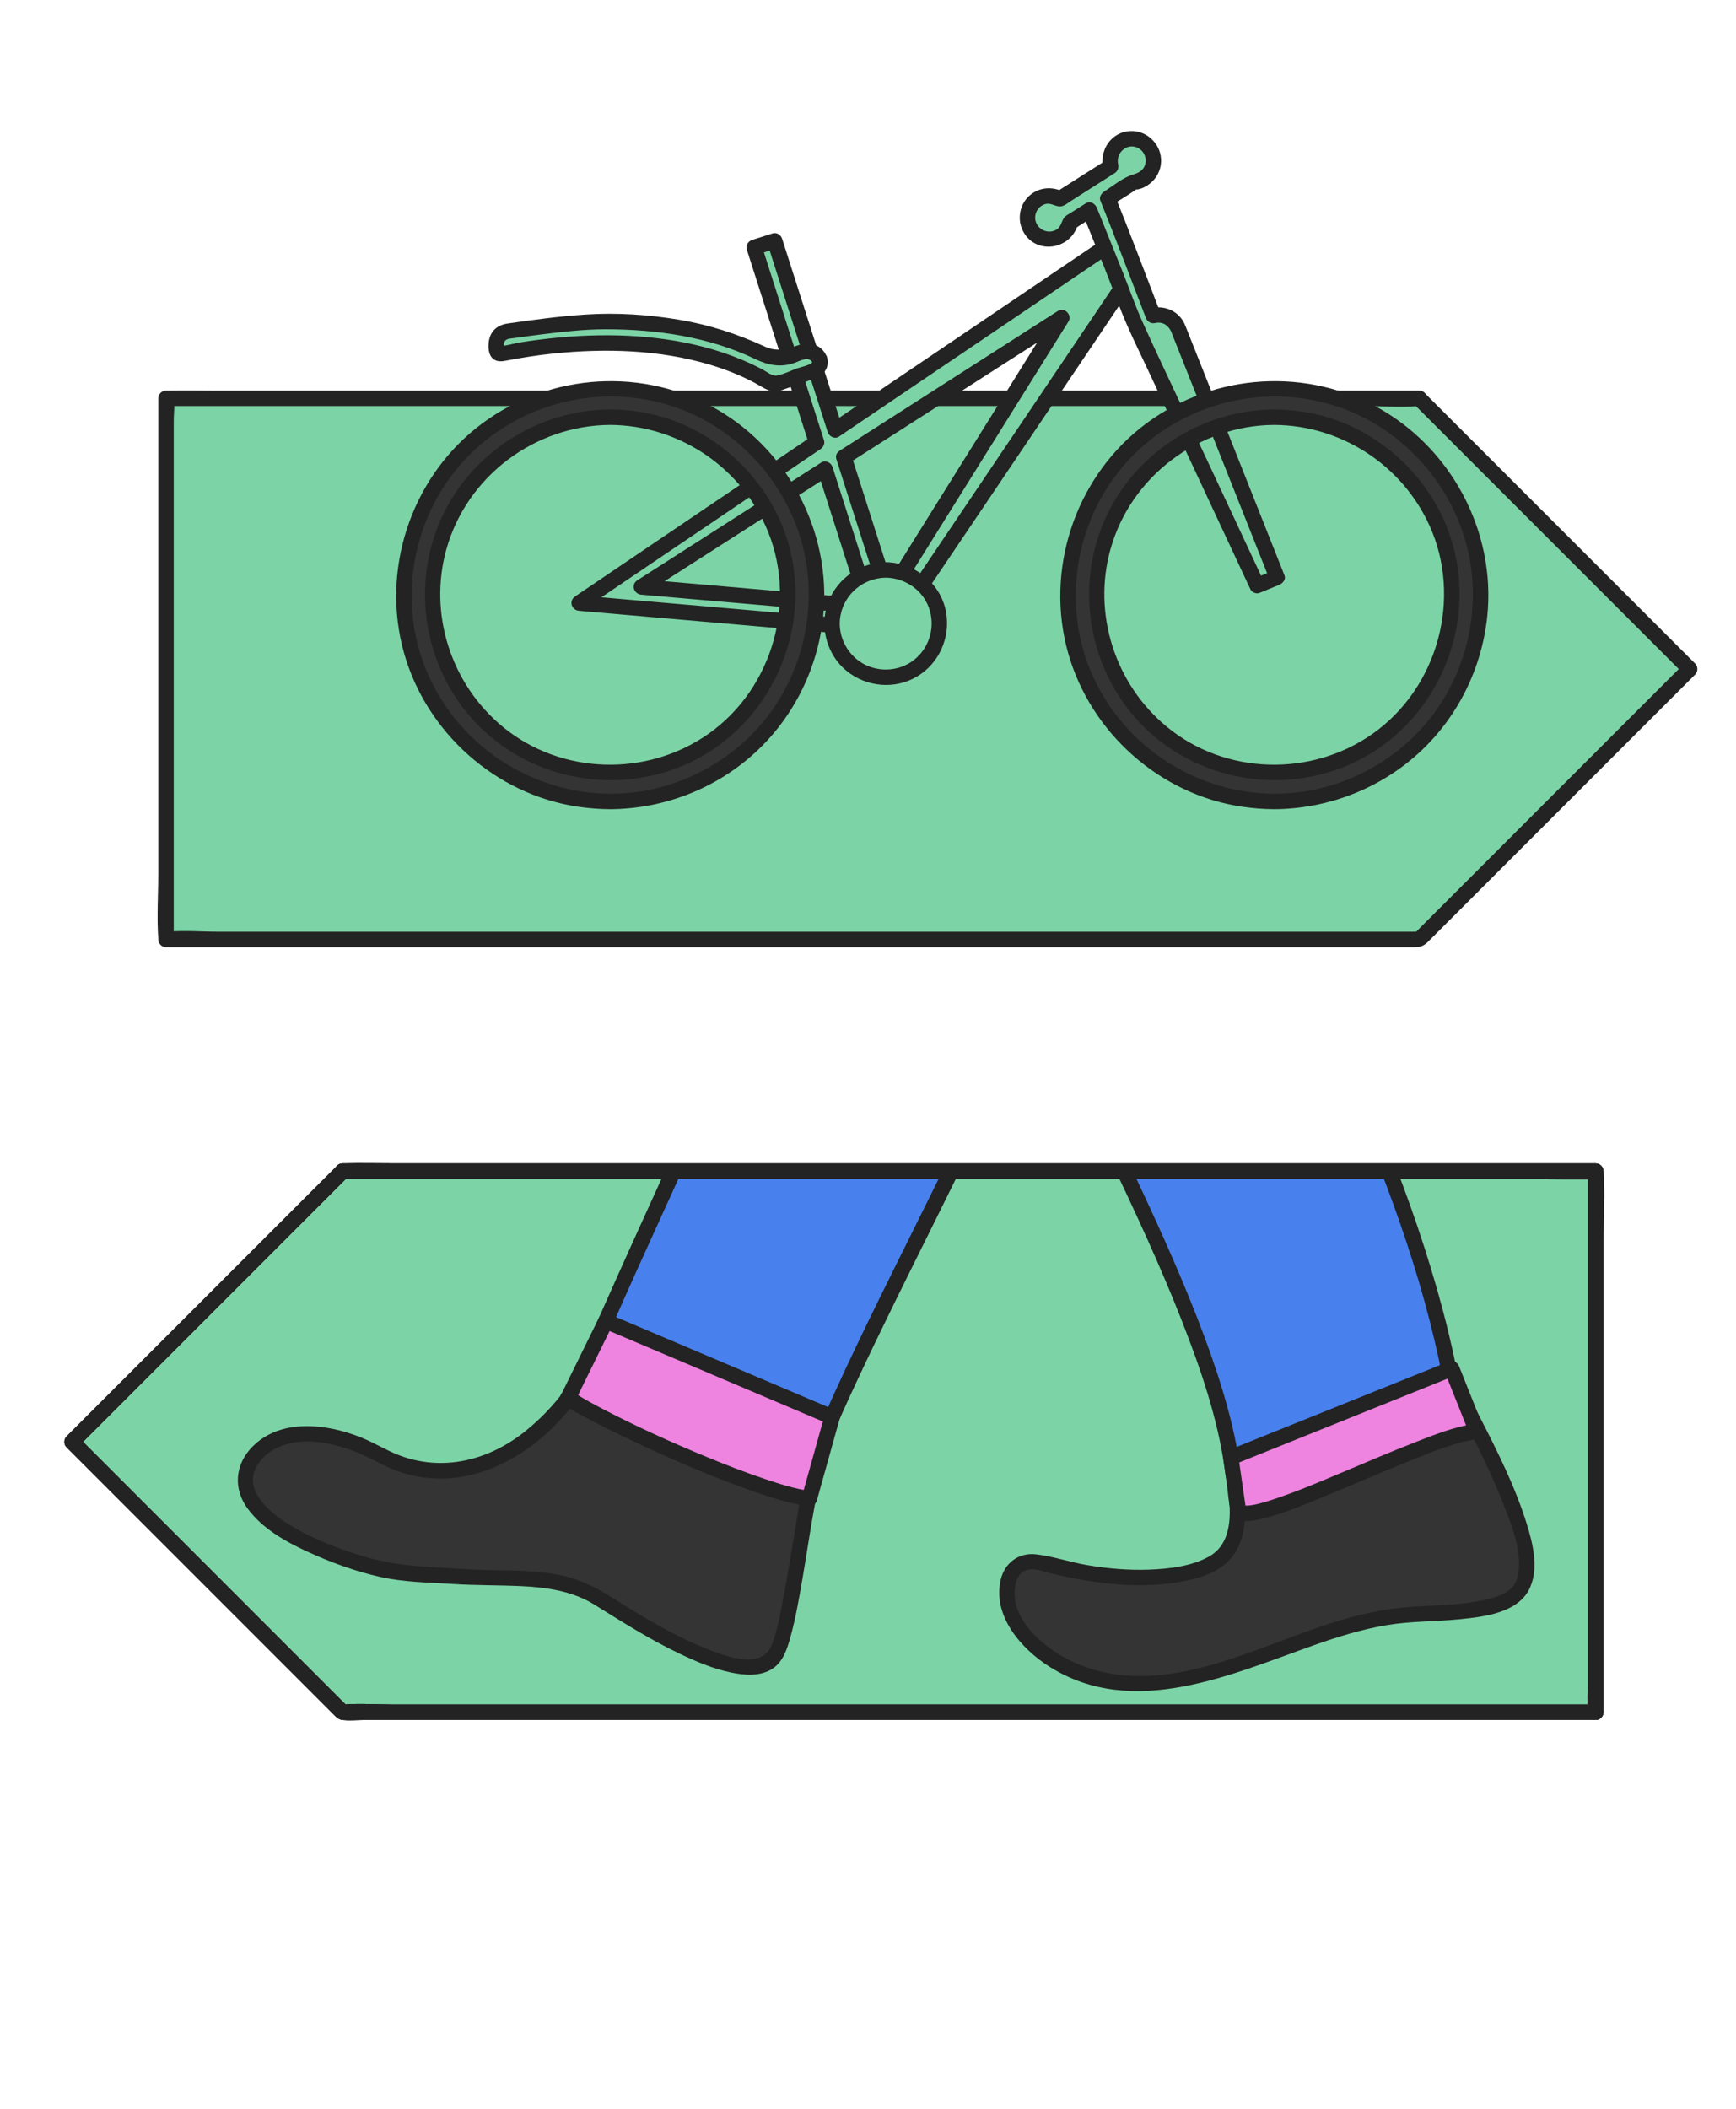
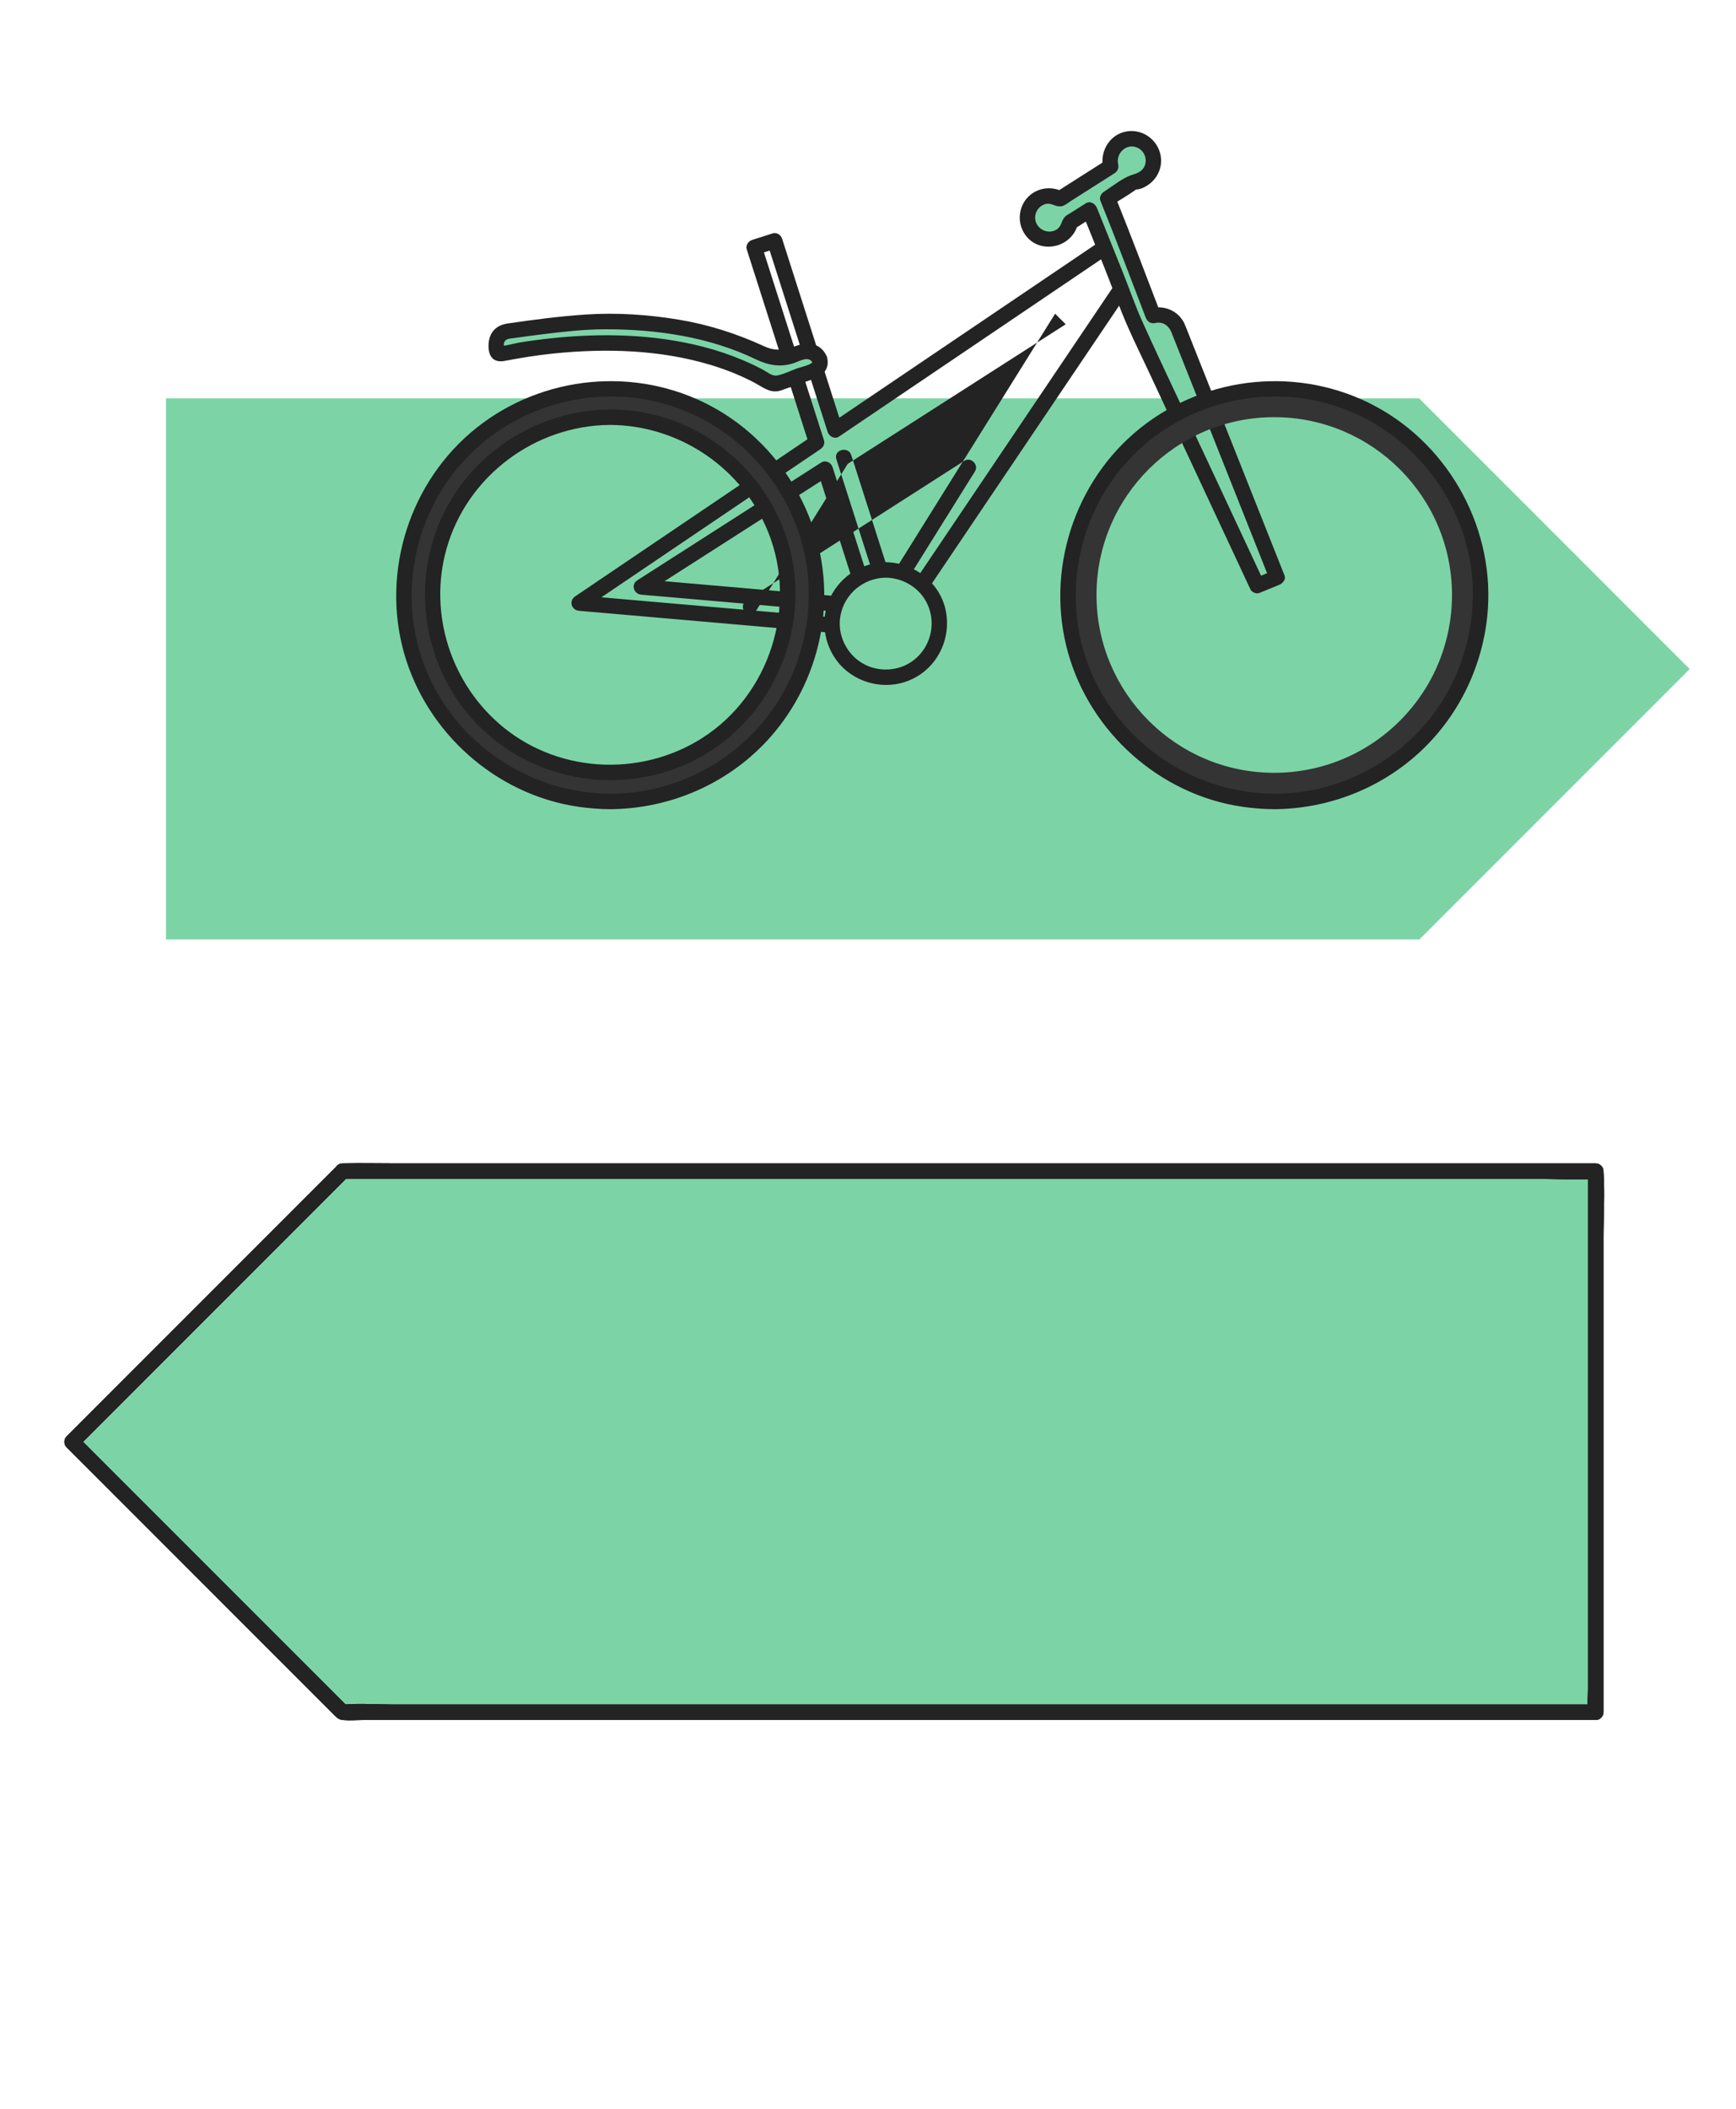
<svg xmlns="http://www.w3.org/2000/svg" id="Layer_3" viewBox="0 0 280 340">
  <defs>
    <clipPath id="clippath">
-       <polygon points="55.221 188.872 55.221 188.823 257.376 188.823 257.376 276.067 55.221 276.067 11.623 232.469 55.221 188.872" style="fill:none;" />
-     </clipPath>
+       </clipPath>
  </defs>
  <polygon points="228.93 64.272 228.93 64.224 26.775 64.224 26.775 151.467 228.93 151.467 272.528 107.87 228.93 64.272" style="fill:#7cd4a6;" />
-   <path d="m230.178,64.272v-.048c0-.674-.571-1.247-1.247-1.247H35.016c-2.63,0-5.27-.066-7.899,0-.114.003-.228,0-.341,0-.674,0-1.247.571-1.247,1.247v76.482c0,3.502-.25,7.108,0,10.603.004.052,0,.106,0,.158,0,.674.571,1.247,1.247,1.247h201.073c1.036,0,1.667-.068,2.449-.85,6.663-6.663,13.326-13.326,19.989-19.989,7.28-7.279,14.559-14.559,21.839-21.838.428-.428.857-.857,1.285-1.285.476-.476.477-1.287,0-1.764l-14.755-14.755c-7.83-7.83-15.659-15.659-23.489-23.489l-5.353-5.353c-1.137-1.137-2.901.627-1.764,1.764l14.755,14.755c7.83,7.83,15.659,15.659,23.489,23.489,1.784,1.784,3.569,3.569,5.353,5.353v-1.764c-4.918,4.918-9.837,9.837-14.755,14.755-7.83,7.83-15.659,15.659-23.489,23.489-1.784,1.784-3.569,3.569-5.353,5.353l.882-.365H35.016c-2.592,0-5.315-.24-7.899,0-.112.01-.229,0-.341,0l1.247,1.247v-83.657c0-1.078.192-2.363,0-3.428-.009-.049,0-.108,0-.158l-1.247,1.247h193.915c2.592,0,5.315.24,7.899,0,.112-.01.229,0,.341,0l-1.247-1.247v.048c0,1.605,2.494,1.608,2.494,0Z" style="fill:#232323;" />
  <g id="BPbxa9">
-     <path d="m182.547,44.027l-3.86-3.994.34-.696-.612.414-.005-.005-.01.015-43.707,29.551-9.744-30.478-3.299,1.055,10.053,31.445-38.307,25.899,46.172,4.015.3-3.45-36.437-3.169,29.65-18.983,8.13,25.43,3.299-1.054-.931-2.911,2.212,1.427,36.755-54.51Zm-46.447,29.686l35.156-22.508-28.008,44.866-7.148-22.359Z" style="fill:#7cd4a6;" />
    <path d="m183.429,43.146c-1.286-1.331-2.573-2.663-3.86-3.994l.195,1.511.34-.696c.503-1.029-.589-2.461-1.706-1.706l-.612.414,1.511.195-.005-.005c-.571-.597-1.542-.412-1.959.252.392-.625.567-.486.134-.227-.298.179-.581.393-.869.587l-3.19,2.156c-3.49,2.359-6.98,4.719-10.469,7.078-7.808,5.279-15.616,10.558-23.424,15.837-1.817,1.229-3.635,2.458-5.452,3.686l1.832.745c-2.85-8.914-5.699-17.827-8.549-26.741-.398-1.246-.797-2.491-1.195-3.737-.199-.622-.87-1.084-1.534-.871l-3.299,1.055c-.622.199-1.084.87-.871,1.534,2.932,9.171,5.864,18.342,8.796,27.513.419,1.311.838,2.621,1.257,3.932l.573-1.409c-4.317,2.919-8.634,5.837-12.951,8.756-6.877,4.65-13.755,9.3-20.632,13.95-1.575,1.065-3.149,2.129-4.724,3.194-1.058.715-.611,2.216.63,2.324,5.212.453,10.424.906,15.636,1.36,8.265.719,16.53,1.437,24.795,2.156,1.914.166,3.828.333,5.742.499.712.062,1.193-.624,1.247-1.247.1-1.15.2-2.3.3-3.45.062-.712-.624-1.193-1.247-1.247-10.635-.925-21.27-1.85-31.905-2.775-1.511-.131-3.021-.263-4.532-.394l.63,2.324c8.641-5.533,17.283-11.065,25.924-16.598,1.242-.795,2.484-1.59,3.726-2.385l-1.832-.745c2.373,7.422,4.746,14.844,7.118,22.266.337,1.055.674,2.11,1.012,3.164.199.622.87,1.084,1.534.871,1.1-.351,2.199-.703,3.299-1.054.622-.199,1.084-.87.871-1.534l-.931-2.911-1.832,1.409,2.212,1.427c.592.382,1.343.092,1.706-.447,4.135-6.132,8.269-12.264,12.404-18.396,6.596-9.782,13.191-19.564,19.787-29.346,1.521-2.256,3.042-4.512,4.564-6.768.9-1.335-1.26-2.584-2.154-1.259-4.135,6.132-8.269,12.264-12.404,18.396-6.596,9.782-13.191,19.564-19.787,29.346-1.521,2.256-3.042,4.512-4.564,6.768l1.706-.447-2.212-1.427c-.902-.582-2.159.386-1.832,1.409l.931,2.911.871-1.534c-1.1.351-2.199.703-3.299,1.054l1.534.871c-2.373-7.422-4.746-14.844-7.118-22.266-.337-1.055-.674-2.11-1.012-3.164-.235-.736-1.127-1.197-1.832-.745-8.641,5.533-17.283,11.065-25.924,16.598-1.242.795-2.484,1.59-3.726,2.385-1.087.696-.588,2.218.63,2.324,10.635.925,21.27,1.85,31.905,2.775,1.511.131,3.021.263,4.532.394l-1.247-1.247c-.1,1.15-.2,2.3-.3,3.45l1.247-1.247c-5.212-.453-10.424-.906-15.636-1.36-8.265-.719-16.53-1.437-24.795-2.156-1.914-.166-3.828-.333-5.742-.499l.63,2.324c4.317-2.919,8.634-5.837,12.951-8.756,6.877-4.65,13.755-9.3,20.632-13.95,1.575-1.065,3.149-2.129,4.724-3.194.446-.301.748-.861.573-1.409-2.932-9.171-5.864-18.342-8.796-27.513-.419-1.311-.838-2.621-1.257-3.932l-.871,1.534,3.299-1.055-1.534-.871c2.85,8.914,5.699,17.827,8.549,26.741.398,1.246.797,2.491,1.195,3.737.23.72,1.136,1.216,1.832.745,5.01-3.387,10.019-6.774,15.028-10.161,7.859-5.314,15.718-10.627,23.578-15.941l3.817-2.581c.533-.361,1.388-.767,1.741-1.331l-1.959.252.005.005c.36.377,1.065.497,1.511.195l.612-.414-1.706-1.706-.34.696c-.25.511-.211,1.091.195,1.511,1.286,1.331,2.573,2.663,3.86,3.994,1.118,1.157,2.88-.609,1.764-1.764Z" style="fill:#232323;" />
-     <path d="m136.73,74.79c10.277-6.58,20.554-13.159,30.832-19.739,1.441-.923,2.883-1.846,4.324-2.768l-1.706-1.706c-3.152,5.049-6.303,10.097-9.455,15.146-5.026,8.052-10.053,16.104-15.079,24.156-1.158,1.855-2.316,3.71-3.474,5.565l2.28.298c-2.088-6.531-4.176-13.061-6.263-19.592-.295-.922-.59-1.845-.885-2.767-.487-1.523-2.896-.872-2.405.663,2.088,6.531,4.176,13.061,6.263,19.592.295.922.59,1.845.885,2.767.329,1.028,1.701,1.224,2.28.298,3.152-5.049,6.303-10.097,9.455-15.146l15.079-24.156c1.158-1.855,2.316-3.71,3.474-5.565.652-1.045-.656-2.379-1.706-1.706-10.277,6.58-20.554,13.159-30.832,19.739-1.441.923-2.883,1.846-4.324,2.768-1.348.863-.098,3.023,1.259,2.154Z" style="fill:#232323;" />
+     <path d="m136.73,74.79c10.277-6.58,20.554-13.159,30.832-19.739,1.441-.923,2.883-1.846,4.324-2.768l-1.706-1.706c-3.152,5.049-6.303,10.097-9.455,15.146-5.026,8.052-10.053,16.104-15.079,24.156-1.158,1.855-2.316,3.71-3.474,5.565l2.28.298c-2.088-6.531-4.176-13.061-6.263-19.592-.295-.922-.59-1.845-.885-2.767-.487-1.523-2.896-.872-2.405.663,2.088,6.531,4.176,13.061,6.263,19.592.295.922.59,1.845.885,2.767.329,1.028,1.701,1.224,2.28.298,3.152-5.049,6.303-10.097,9.455-15.146c1.158-1.855,2.316-3.71,3.474-5.565.652-1.045-.656-2.379-1.706-1.706-10.277,6.58-20.554,13.159-30.832,19.739-1.441.923-2.883,1.846-4.324,2.768-1.348.863-.098,3.023,1.259,2.154Z" style="fill:#232323;" />
    <path d="m189.994,52.876c-.637-1.603-2.372-2.44-3.997-1.996-5.046-13.094-6.725-17.402-7.326-18.884l4.108-2.614c.626-.045,1.247-.255,1.794-.649,1.575-1.133,1.933-3.329.799-4.903-1.133-1.575-3.328-1.933-4.903-.8-1.235.889-1.718,2.43-1.323,3.814l-8.165,5.196c-1.16-.67-2.653-.646-3.81.187-1.575,1.133-1.933,3.328-.8,4.903s3.329,1.933,4.903.8c.733-.528,1.198-1.286,1.376-2.104l3.076-1.957c1.1,2.738,4.851,11.957,7.253,18.192l19.787,42.344,3.207-1.308-15.98-40.22Z" style="fill:#7cd4a6;" />
    <path d="m191.071,52.246c-.964-2.11-3.189-3.058-5.406-2.57l1.534.871c-2.427-6.298-4.792-12.628-7.326-18.884l-.573,1.409c1.262-.803,2.588-1.549,3.804-2.42.507-.363-.216-.031.381-.115.714-.101,1.411-.486,1.97-.922,1.073-.837,1.75-2.119,1.814-3.483.13-2.767-2.191-5.133-4.974-5.003-3.114.145-5.023,3.135-4.351,6.048l.573-1.409c-2.722,1.732-5.443,3.464-8.165,5.196h1.259c-1.898-.969-4.13-.808-5.707.708-1.425,1.37-1.823,3.569-1.011,5.361,1.877,4.142,7.812,3.366,8.961-.874l-.573.745c1.025-.652,2.05-1.305,3.076-1.957l-1.832-.745c1.206,3.001,2.423,5.998,3.626,9,1.269,3.169,2.4,6.425,3.78,9.547,1.033,2.335,2.164,4.632,3.245,6.945,4.346,9.301,8.692,18.602,13.038,27.903,1.159,2.48,2.317,4.959,3.476,7.439.209.447.938.765,1.409.573,1.069-.436,2.138-.872,3.207-1.308.57-.232,1.143-.849.871-1.534-1.802-4.534-3.603-9.069-5.405-13.603-2.859-7.195-5.717-14.39-8.576-21.586-.666-1.677-1.333-3.354-1.999-5.032-.586-1.474-2.999-.831-2.405.663,1.802,4.534,3.603,9.069,5.405,13.603,2.859,7.195,5.717,14.39,8.576,21.586.666,1.677,1.333,3.354,1.999,5.032l.871-1.534c-1.069.436-2.138.872-3.207,1.308l1.409.573c-3.034-6.493-6.068-12.986-9.102-19.478-3.499-7.487-7.101-14.936-10.5-22.469-1.155-2.56-2.077-5.258-3.12-7.872-1.388-3.477-2.796-6.945-4.193-10.418-.285-.709-1.087-1.22-1.832-.745l-2.34,1.489c-.311.198-.729.391-.988.663-.62.651-.524,1.58-1.408,2.093-1.518.881-3.475-.293-3.403-2.051.038-.932.662-1.769,1.553-2.061,1.028-.336,1.699.466,2.636.338.557-.076,1.092-.548,1.552-.84l2.787-1.774c1.43-.91,2.86-1.82,4.29-2.73.485-.309.702-.852.573-1.409-.456-1.979,1.656-3.707,3.44-2.512.734.492,1.121,1.401.968,2.27-.192,1.095-.995,1.576-1.978,1.863-1.692.494-3.245,1.835-4.737,2.784-.422.269-.782.893-.573,1.409,2.534,6.257,4.898,12.586,7.326,18.884.252.655.819,1.029,1.534.871,1.196-.264,2.101.356,2.589,1.423.666,1.458,2.817.192,2.154-1.259Z" style="fill:#232323;" />
    <path d="m98.414,129.218c-18.355,0-33.288-14.933-33.288-33.287s14.933-33.287,33.288-33.287,33.288,14.933,33.288,33.287c0,5.884-1.557,11.667-4.501,16.725-2.88,4.947-7.01,9.094-11.945,11.994-5.087,2.989-10.91,4.569-16.841,4.569Zm0-61.957c-15.808,0-28.669,12.861-28.669,28.67s12.861,28.67,28.669,28.67c5.109,0,10.124-1.36,14.502-3.932,4.253-2.499,7.812-6.073,10.294-10.336,2.534-4.353,3.874-9.333,3.874-14.402,0-15.808-12.861-28.67-28.67-28.67Z" style="fill:#343434;" />
    <path d="m98.414,127.971c-12.552-.065-24.072-7.521-29.257-18.965-5.223-11.529-2.869-25.506,5.703-34.775,8.61-9.31,22.158-12.719,34.144-8.544,11.712,4.079,20.3,15.077,21.334,27.449.652,7.808-1.557,15.662-6.234,21.956-4.698,6.323-11.718,10.713-19.428,12.266-2.066.416-4.157.599-6.262.613-1.605.011-1.608,2.505,0,2.494,8.598-.057,16.926-3.24,23.291-9.039,6.248-5.692,10.17-13.592,11.059-21.983,1.458-13.776-5.885-27.454-18.084-33.972-12.101-6.465-27.165-5.007-37.863,3.538-10.693,8.542-15.362,23.076-11.656,36.253,3.619,12.869,14.82,22.854,28.071,24.805,1.719.253,3.445.388,5.182.397,1.605.008,1.607-2.486,0-2.494Z" style="fill:#232323;" />
    <path d="m98.414,66.014c-11.743.071-22.679,7.104-27.392,17.911-4.766,10.928-2.515,23.897,5.678,32.566,8.819,9.331,22.929,11.918,34.54,6.47,12.963-6.082,19.816-21.202,16.02-34.974-3.093-11.219-12.839-19.941-24.376-21.63-1.483-.217-2.972-.333-4.47-.342-1.605-.01-1.607,2.485,0,2.494,10.747.065,20.587,6.427,25.037,16.222,5.323,11.715,1.348,26.147-9.152,33.562-9.944,7.023-23.796,6.648-33.213-1.116-8.356-6.889-12.016-18.234-9.068-28.688,3.308-11.727,14.259-19.907,26.396-19.98,1.605-.01,1.608-2.504,0-2.494Z" style="fill:#232323;" />
    <path d="m205.524,129.218c-18.355,0-33.288-14.933-33.288-33.287s14.933-33.287,33.288-33.287,33.288,14.933,33.288,33.287c0,5.884-1.556,11.667-4.501,16.725-2.88,4.947-7.01,9.094-11.945,11.994-5.087,2.989-10.91,4.569-16.841,4.569Zm0-61.957c-15.808,0-28.67,12.861-28.67,28.67s12.861,28.67,28.67,28.67c5.109,0,10.124-1.36,14.502-3.932,4.253-2.499,7.812-6.073,10.294-10.336,2.534-4.353,3.874-9.333,3.874-14.402,0-15.808-12.861-28.67-28.67-28.67Z" style="fill:#343434;" />
    <path d="m205.524,127.971c-12.552-.065-24.072-7.521-29.257-18.965-5.223-11.529-2.869-25.506,5.703-34.775,8.61-9.31,22.158-12.719,34.144-8.544,11.712,4.079,20.3,15.077,21.334,27.449.652,7.808-1.557,15.662-6.234,21.956-4.698,6.323-11.718,10.713-19.428,12.266-2.066.416-4.157.599-6.262.613-1.605.011-1.608,2.505,0,2.494,8.598-.057,16.926-3.24,23.291-9.039,6.248-5.692,10.17-13.592,11.059-21.983,1.458-13.776-5.885-27.454-18.084-33.972-12.101-6.465-27.165-5.007-37.863,3.538-10.693,8.542-15.362,23.076-11.656,36.253,3.619,12.869,14.82,22.854,28.071,24.805,1.719.253,3.445.388,5.182.397,1.605.008,1.607-2.486,0-2.494Z" style="fill:#232323;" />
-     <path d="m205.524,66.014c-11.743.071-22.679,7.104-27.392,17.911-4.766,10.928-2.515,23.897,5.678,32.566,8.819,9.331,22.929,11.917,34.54,6.47,12.963-6.082,19.816-21.202,16.02-34.974-3.093-11.219-12.839-19.941-24.376-21.63-1.483-.217-2.972-.333-4.47-.342-1.605-.01-1.607,2.485,0,2.494,10.747.065,20.587,6.427,25.037,16.222,5.323,11.715,1.348,26.146-9.152,33.562-9.944,7.023-23.796,6.648-33.213-1.116-8.356-6.889-12.016-18.234-9.068-28.688,3.308-11.727,14.26-19.907,26.396-19.98,1.605-.01,1.608-2.504,0-2.494Z" style="fill:#232323;" />
    <path d="m132.21,57.992h0c-.385-1.096-1.586-1.673-2.683-1.288l-1.92.674c-1.506.529-3.162.429-4.59-.283-6.996-3.487-15.511-5.251-25.369-5.251-.119,0-.237 0-.356.001-4.401.019-12.279,1.097-15.651,1.599-.921.137-1.602.927-1.602,1.858v1.217c0,.351.323.613.666.541l.01-.002c6.233-1.308,27.781-4.845,43.356,4.565.443.268.982.323,1.47.152l5.837-2.051c.708-.249,1.08-1.024.831-1.733Z" style="fill:#7cd4a6;" />
    <path d="m133.287,57.363c-.824-1.853-2.736-2.308-4.525-1.709-1.934.648-3.448,1.122-5.45.2-4.435-2.042-9.002-3.512-13.826-4.314-4.926-.819-9.997-1.159-14.984-.831-4.226.278-8.44.837-12.629,1.449-1.973.288-3.043,1.549-3.081,3.529-.033,1.714.74,2.855,2.6,2.502,2.622-.497,5.245-.925,7.902-1.195,8.406-.854,17.103-.618,25.242,1.818,2.503.749,4.935,1.711,7.241,2.942,1.18.63,2.305,1.563,3.724,1.31.414-.074.806-.238,1.2-.377l4.343-1.526c1.62-.569,2.802-1.598,2.37-3.501-.355-1.565-2.761-.903-2.405.663.099.437-2.029.925-2.42,1.062-1.045.367-2.208.978-3.303,1.16-.764.127-1.593-.596-2.25-.946-1.057-.563-2.14-1.07-3.243-1.537-2.078-.879-4.217-1.597-6.403-2.159-7.963-2.046-16.369-2.228-24.513-1.361-1.674.178-3.344.401-5.006.669-1.064.172-2.539.658-3.49.57l.882.365c.106.086-.092.512.024.181.027-.075-.001-.227,0-.307.002-.206-.042-.463,0-.668.161-.793.942-.747,1.619-.845,1.512-.218,3.026-.421,4.542-.606,3.38-.414,6.792-.811,10.202-.812,8.257-.004,16.738,1.222,24.237,4.835,1.982.955,3.942,1.336,6.086.643,1.055-.341,2.541-1.345,3.162.052.651,1.464,2.801.197,2.154-1.259Z" style="fill:#232323;" />
    <path d="m142.862,91.89c-4.782,0-8.659,3.877-8.659,8.659,0,4.782,3.877,8.659,8.659,8.659,4.782,0,8.658-3.876,8.658-8.659,0-4.782-3.877-8.659-8.658-8.659Z" style="fill:#7cd4a6;" />
    <path d="m142.862,90.643c-4.138.057-7.814,2.596-9.287,6.47-1.465,3.851-.234,8.437,2.953,11.043,3.209,2.624,7.813,3.051,11.399.907,3.579-2.138,5.392-6.314,4.659-10.39-.837-4.651-5.072-7.967-9.723-8.031-1.606-.022-1.606,2.472,0,2.494,3.068.042,5.908,1.931,6.961,4.854,1.069,2.968.146,6.336-2.303,8.33-2.384,1.941-5.835,2.159-8.464.589-2.605-1.556-4.067-4.689-3.492-7.688.675-3.519,3.729-6.035,7.297-6.084,1.604-.022,1.608-2.517,0-2.494Z" style="fill:#232323;" />
  </g>
  <polygon points="55.221 188.872 55.221 188.823 257.376 188.823 257.376 276.067 55.221 276.067 11.623 232.469 55.221 188.872" style="fill:#7cd4a6;" />
  <path d="m56.468,188.872v-.048c-.416.416-.832.832-1.247,1.247,1.804,0,3.607,0,5.411,0,4.908,0,9.817,0,14.725,0,7.225,0,14.449,0,21.674,0,8.851,0,17.702,0,26.553,0,9.697,0,19.394,0,29.091,0h29.368c9.128,0,18.255,0,27.383,0,7.684,0,15.367,0,23.051,0,5.553,0,11.107,0,16.66,0,2.592,0,5.315.24,7.899,0,.112-.01.229,0,.341,0l-1.247-1.247c0,2.877,0,5.754,0,8.63v20.862c0,8.379,0,16.757,0,25.136,0,7.284,0,14.569,0,21.853v7.175c0,1.078-.192,2.363,0,3.428.009.049,0,.108,0,.158l1.247-1.247c-1.804,0-3.607,0-5.411,0-4.908,0-9.817,0-14.725,0-7.225,0-14.449,0-21.674,0-8.851,0-17.702,0-26.553,0-9.697,0-19.394,0-29.091,0-9.789,0-19.579,0-29.368,0-9.128,0-18.255,0-27.383,0-7.684,0-15.367,0-23.051,0-5.553,0-11.107,0-16.66,0-2.602,0-5.303-.208-7.899,0-.112.009-.228,0-.341,0l.882.365c-4.918-4.918-9.837-9.837-14.755-14.755-7.83-7.83-15.659-15.659-23.489-23.489-1.784-1.784-3.569-3.569-5.353-5.353v1.764c4.918-4.918,9.837-9.837,14.755-14.755,7.83-7.83,15.659-15.659,23.489-23.489,1.784-1.784,3.569-3.569,5.353-5.353,1.137-1.137-.627-2.901-1.764-1.764-4.918,4.918-9.837,9.837-14.755,14.755-7.83,7.83-15.659,15.659-23.489,23.489-1.784,1.784-3.569,3.569-5.353,5.353-.476.476-.477,1.287,0,1.764,5.514,5.514,11.029,11.029,16.543,16.543,7.996,7.996,15.991,15.991,23.987,23.987l2.643,2.643c.421.421.733.728,1.387.79,1.056.101,2.172,0,3.232,0,6.113,0,12.226,0,18.34,0,10.007,0,20.013,0,30.02,0,12.27,0,24.541,0,36.811,0,12.82,0,25.64,0,38.46,0,11.683,0,23.365,0,35.048,0,8.836,0,17.671,0,26.507,0,4.358,0,8.717,0,13.075,0h.583c.674,0,1.247-.571,1.247-1.247,0-2.877,0-5.754,0-8.63v-20.862c0-8.379,0-16.757,0-25.136,0-7.284,0-14.569,0-21.853,0-3.502.25-7.108,0-10.603-.004-.052,0-.106,0-.158,0-.674-.571-1.247-1.247-1.247-1.804,0-3.607,0-5.411,0h-14.725c-7.225,0-14.449,0-21.674,0-8.851,0-17.702,0-26.553,0-9.697,0-19.394,0-29.091,0-9.789,0-19.579,0-29.368,0-9.128,0-18.255,0-27.383,0-7.684,0-15.367,0-23.051,0-5.553,0-11.107,0-16.66,0-2.63,0-5.27-.066-7.899,0-.114.003-.228,0-.341,0-.674,0-1.247.571-1.247,1.247v.048c0,1.605,2.494,1.608,2.494,0Z" style="fill:#232323;" />
  <path d="m56.468,188.872v-.048c-.416.416-.832.832-1.247,1.247,1.804,0,3.607,0,5.411,0,4.908,0,9.817,0,14.725,0,7.225,0,14.449,0,21.674,0,8.851,0,17.702,0,26.553,0,9.697,0,19.394,0,29.091,0h29.368c9.128,0,18.255,0,27.383,0,7.684,0,15.367,0,23.051,0,5.553,0,11.107,0,16.66,0,2.592,0,5.315.24,7.899,0,.112-.01.229,0,.341,0l-1.247-1.247c0,2.877,0,5.754,0,8.63v20.862c0,8.379,0,16.757,0,25.136,0,7.284,0,14.569,0,21.853v7.175c0,1.078-.192,2.363,0,3.428.009.049,0,.108,0,.158l1.247-1.247c-1.804,0-3.607,0-5.411,0-4.908,0-9.817,0-14.725,0-7.225,0-14.449,0-21.674,0-8.851,0-17.702,0-26.553,0-9.697,0-19.394,0-29.091,0-9.789,0-19.579,0-29.368,0-9.128,0-18.255,0-27.383,0-7.684,0-15.367,0-23.051,0-5.553,0-11.107,0-16.66,0-2.602,0-5.303-.208-7.899,0-.112.009-.228,0-.341,0l.882.365c-4.918-4.918-9.837-9.837-14.755-14.755-7.83-7.83-15.659-15.659-23.489-23.489-1.784-1.784-3.569-3.569-5.353-5.353v1.764c4.918-4.918,9.837-9.837,14.755-14.755,7.83-7.83,15.659-15.659,23.489-23.489,1.784-1.784,3.569-3.569,5.353-5.353,1.137-1.137-.627-2.901-1.764-1.764-4.918,4.918-9.837,9.837-14.755,14.755-7.83,7.83-15.659,15.659-23.489,23.489-1.784,1.784-3.569,3.569-5.353,5.353-.476.476-.477,1.287,0,1.764,5.514,5.514,11.029,11.029,16.543,16.543,7.996,7.996,15.991,15.991,23.987,23.987l2.643,2.643c.421.421.733.728,1.387.79,1.056.101,2.172,0,3.232,0,6.113,0,12.226,0,18.34,0,10.007,0,20.013,0,30.02,0,12.27,0,24.541,0,36.811,0,12.82,0,25.64,0,38.46,0,11.683,0,23.365,0,35.048,0,8.836,0,17.671,0,26.507,0,4.358,0,8.717,0,13.075,0h.583c.674,0,1.247-.571,1.247-1.247,0-2.877,0-5.754,0-8.63v-20.862c0-8.379,0-16.757,0-25.136,0-7.284,0-14.569,0-21.853,0-3.502.25-7.108,0-10.603-.004-.052,0-.106,0-.158,0-.674-.571-1.247-1.247-1.247-1.804,0-3.607,0-5.411,0h-14.725c-7.225,0-14.449,0-21.674,0-8.851,0-17.702,0-26.553,0-9.697,0-19.394,0-29.091,0-9.789,0-19.579,0-29.368,0-9.128,0-18.255,0-27.383,0-7.684,0-15.367,0-23.051,0-5.553,0-11.107,0-16.66,0-2.63,0-5.27-.066-7.899,0-.114.003-.228,0-.341,0-.674,0-1.247.571-1.247,1.247v.048c0,1.605,2.494,1.608,2.494,0Z" style="fill:#232323;" />
  <g style="clip-path:url(#clippath); fill:none;">
    <path d="m173.931,140.018c-5.155,22.593-33.826,72.519-42.389,94.898-.34.89-35.811-5.452-35.243-18.546.029-.668,22.838-51.123,33.701-73.171-.347-.594,21.729-6.785,32.107-4.541" style="fill:#4881ee;" />
    <path d="m172.729,139.687c-2,8.681-5.688,17.01-9.315,25.109-4.688,10.471-9.782,20.758-14.876,31.036-4.699,9.483-9.474,18.938-13.863,28.57-.9,1.975-1.779,3.959-2.624,5.958-.383.907-.761,1.817-1.126,2.731-.125.313-.48.867-.472,1.201.006.271.305-.341.429-.421-.033.021.311-.162.244-.105-.076.064.256.008.174-.021-.211-.073-.596-.006-.824-.024-.469-.036-.891-.093-1.129-.128-1.333-.191-2.658-.443-3.975-.72-7.465-1.57-15.276-3.833-21.735-8.004-2.509-1.62-5.238-3.838-5.95-6.892-.065-.279-.108-.552-.129-.836-.013-.17 0-.343-.015-.512-.033-.367.055-.16-.032.043.053-.124.088-.256.142-.379.047-.106.088-.215.133-.322.123-.3-.068.157.096-.226.166-.388.334-.776.502-1.163,2.83-6.499,5.774-12.95,8.707-19.403,4.328-9.522,8.695-19.027,13.115-28.506,2.111-4.526,4.234-9.046,6.382-13.554.943-1.977,1.89-3.953,2.846-5.924.431-.888.863-1.775,1.298-2.661.228-.463.576-.965.495-1.5-.102-.671-.325,1.072-.318.982-.001.008-.178.179-.18.141-.001-.012.156-.094.167-.092.136.027-.047.005.266-.11.258-.095.516-.186.777-.273.725-.242,1.459-.458,2.194-.665,2.008-.566,4.038-1.057,6.077-1.501,4.979-1.082,10.061-1.93,15.163-2.078,2.138-.062,4.304-.015,6.405.424,1.566.327,2.236-2.077.663-2.405-5.382-1.123-11.117-.398-16.486.448-4.793.755-9.615,1.757-14.244,3.231-1.027.327-3.369.825-2.911,2.396l.126-.961c-7.852,15.946-15.232,32.131-22.602,48.304-2.96,6.495-5.91,12.995-8.804,19.52-.737,1.662-1.487,3.32-2.176,5.003-.684,1.672-.092,3.661.667,5.22,1.332,2.734,3.864,4.791,6.368,6.407,3.051,1.969,6.424,3.435,9.823,4.688,5.614,2.069,11.577,3.72,17.533,4.427.624.074,1.356.208,1.979.048,1.197-.309,1.422-1.947,1.827-2.946,1.435-3.544,3.019-7.028,4.635-10.492,4.096-8.781,8.449-17.441,12.75-26.122,4.535-9.153,9.059-18.314,13.304-27.606,3.581-7.839,7.108-15.794,9.65-24.042.471-1.528.898-3.069,1.257-4.627.36-1.562-2.045-2.229-2.405-.663h0Z" style="fill:#232323;" />
    <path d="m159.607,138.293c6.735,25.94,35.642,70.54,39.225,98.916.238,1.884,22.973-4.594,33.721-12.093.664-.463,1.74-.967,1.6-1.764-3.406-19.434-15.101-52.72-29.536-70.67l-15.265-7.869" style="fill:#4881ee;" />
    <path d="m158.404,138.625c1.999,7.639,5.134,14.97,8.349,22.163,3.884,8.692,8.082,17.24,12.171,25.836,4.137,8.698,8.218,17.438,11.729,26.411,2.989,7.638,5.719,15.549,6.868,23.701.166,1.18.563,1.888,1.819,2.022.887.094,1.801-.064,2.675-.204,3.219-.516,6.386-1.478,9.483-2.478,4.048-1.308,8.032-2.825,11.915-4.563,3.717-1.664,7.483-3.533,10.756-5.982,1.799-1.346,1.073-3.237.695-5.126-.389-1.944-.824-3.879-1.294-5.805-1.089-4.467-2.361-8.89-3.763-13.269-3.049-9.519-6.705-18.873-11.072-27.867-2.091-4.307-4.358-8.534-6.878-12.606-1.203-1.944-2.466-3.851-3.804-5.705-.83-1.149-1.748-2.857-2.952-3.622-1.859-1.181-3.997-2.061-5.954-3.069-2.585-1.333-5.17-2.665-7.755-3.998l-1.409-.727c-1.425-.734-2.688,1.417-1.259,2.154,4.18,2.155,8.361,4.31,12.541,6.465.777.401,1.68.739,2.4,1.237.861.595,1.56,1.885,2.234,2.818,2.607,3.61,4.932,7.42,7.075,11.32,4.66,8.478,8.498,17.404,11.783,26.498,2.978,8.246,5.547,16.677,7.376,25.256.192.899.374,1.799.545,2.702.045.236.319.989.226,1.229-.055.142-.767.481-.98.624-1.557,1.043-3.147,2.015-4.801,2.898-3.689,1.969-7.55,3.609-11.469,5.061-3.504,1.298-7.069,2.464-10.693,3.377-1.273.32-2.56.627-3.86.812-.315.045-.753.096-1.135.102-.152.002-.306-.013-.458-.008.047-.002-.014.104-.102-.037-.019-.031.541.466.508.446.246.152.066.499.095-.017.022-.406-.121-.877-.182-1.278-.135-.878-.289-1.753-.461-2.625-.361-1.84-.796-3.666-1.283-5.477-1.064-3.964-2.371-7.862-3.799-11.708-3.177-8.559-6.941-16.894-10.814-25.156-3.951-8.429-8.059-16.783-11.977-25.228-3.399-7.326-6.733-14.732-9.255-22.414-.524-1.595-1.004-3.203-1.429-4.826-.406-1.552-2.813-.894-2.405.663h0Z" style="fill:#232323;" />
    <path d="m96.299,216.371c-2.411,9.232-17.422,27.763-35.153,18.117-6.079-3.307-14.807-5.31-19.594-.313-4.036,4.213-1.642,8.422,3.096,11.825,4.738,3.403,15.419,7.388,21.245,7.692,6.09.318,7.524.589,13.621.711,3.357.067,11.317-.27,16.779,3.111,4.02,2.488,24.434,16.212,28.75,9.338,2.929-4.666,4.788-28.582,8.181-36.086-10.422-2.306-27.567-9.26-36.924-14.396Z" style="fill:#343434;" />
    <path d="m95.097,216.039c-1.541,5.743-5.763,10.988-10.314,14.666-5.861,4.737-13.39,6.68-20.565,3.86-1.973-.775-3.783-1.904-5.748-2.709-1.943-.795-3.97-1.394-6.049-1.703-3.849-.572-7.945-.14-11.016,2.451-3.373,2.846-4.079,7.104-1.422,10.677,2.371,3.189,6.007,5.236,9.55,6.87,3.779,1.742,7.748,3.189,11.813,4.102,3.815.857,7.772.886,11.661,1.133,3.73.237,7.461.176,11.191.35,4.017.188,8.164.808,11.638,2.96,4.454,2.758,8.86,5.568,13.594,7.837,2.697,1.292,5.52,2.515,8.461,3.123,2.178.451,4.738.666,6.697-.608,1.761-1.146,2.398-3.276,2.927-5.195.808-2.929,1.327-5.941,1.848-8.932,1.182-6.78,2.026-13.697,3.867-20.34.298-1.076.618-2.165,1.072-3.187.307-.691.113-1.64-.745-1.832-6.385-1.43-12.602-3.672-18.68-6.065-6.114-2.408-12.176-5.051-17.946-8.205-1.409-.77-2.67,1.383-1.259,2.154,5.845,3.195,11.991,5.863,18.18,8.313,6.194,2.452,12.531,4.75,19.042,6.208l-.745-1.832c-2.434,5.48-3.118,11.834-4.103,17.694-.568,3.377-1.111,6.759-1.76,10.121-.468,2.428-.911,4.955-1.823,7.265-1.655,4.192-7.771,1.708-10.842.469-5.227-2.107-10.108-5.084-14.858-8.088-2.537-1.605-5.077-2.9-8.045-3.554-3.555-.783-7.173-.835-10.793-.882-3.874-.05-7.728-.342-11.592-.579-3.967-.244-7.612-.906-11.395-2.169-3.64-1.215-7.275-2.702-10.537-4.743-3.061-1.915-7.422-5.655-4.811-9.571,2.307-3.461,6.699-4.092,10.523-3.486,2.021.321,4.013.933,5.895,1.73,1.889.801,3.638,1.877,5.551,2.627,13.397,5.252,27.199-4.868,32.673-16.834.509-1.112.957-2.252,1.274-3.434.417-1.552-1.989-2.214-2.405-.663Z" style="fill:#232323;" />
    <path d="m198.832,237.209c.843,4.697,2.073,12.636-3.942,15.186-8.637,3.661-20.233,1.312-26.023-.162-1.144-.291-2.339-.618-3.485-.333-3.434.855-3.587,5.856-1.927,8.981,3.579,6.734,11.521,10.254,19.143,10.515,7.622.262,15.053-2.205,22.206-4.85,7.153-2.646,14.353-5.532,21.953-6.167,5.367-.449,10.89-.168,15.891-2.168,6.977-2.79,3.415-13.377-7.884-34.535-9.75,5.007-25.154,11.548-35.932,13.533Z" style="fill:#343434;" />
    <path d="m197.629,237.541c.744,4.162,1.922,10.784-2.52,13.355-2.831,1.638-6.576,2.057-9.782,2.175-3.311.121-6.634-.169-9.899-.715-2.773-.464-5.52-1.424-8.303-1.752-2.789-.329-5.061,1.346-5.711,4.05-1.403,5.831,3.312,11.221,7.896,14.093,13.509,8.464,29.246,1.227,42.639-3.5,3.809-1.345,7.687-2.547,11.677-3.222,3.929-.664,7.927-.561,11.882-.963,3.889-.396,9.48-1.009,11.286-5.133,1.42-3.242.415-7.184-.592-10.393-1.854-5.904-4.677-11.523-7.491-17.014-.94-1.833-1.899-3.656-2.869-5.474-.329-.618-1.125-.745-1.706-.447-5.683,2.911-11.523,5.531-17.473,7.848-5.889,2.294-11.936,4.391-18.161,5.559-1.576.296-.908,2.7.663,2.405,6.358-1.193,12.534-3.35,18.543-5.708,6.017-2.362,11.934-5.004,17.688-7.951-.569-.149-1.138-.298-1.706-.447,3.186,5.973,6.381,12.012,8.844,18.328,1.282,3.288,2.904,7.3,2.376,10.919-.152,1.045-.547,1.956-1.3,2.648-1.408,1.295-4.024,1.753-6.001,2.088-3.736.633-7.55.523-11.313.885-3.826.368-7.571,1.255-11.234,2.402-13.129,4.113-27.916,12.672-41.771,6.468-4.519-2.024-10.689-6.893-9.5-12.592.201-.963.677-1.916,1.655-2.271,1.366-.495,3.019.247,4.362.568,2.692.642,5.415,1.141,8.162,1.471,3.601.432,7.249.531,10.85.045,3.052-.412,6.641-1.137,8.993-3.274,4.102-3.728,3.09-10.273,2.225-15.112-.282-1.578-2.686-.909-2.405.663Z" style="fill:#232323;" />
    <path d="m238.177,230.766c-9.251,1.236-36.814,16.209-38.449,12.689l-1.213-8.457,35.639-14.335,4.023,10.103Z" style="fill:#ef83e0;" />
    <path d="m237.845,229.564c-3.221.451-6.357,1.713-9.371,2.879-4.054,1.568-8.046,3.29-12.053,4.974-3.597,1.511-7.201,3.052-10.907,4.28-1.203.398-2.438.794-3.694.988-.151.023-.683.082-1.054.049-.301-.027.255-.041-.016-.006-.016.002-.219-.051-.22-.066-.003-.028.385.269.303.219.213.129.076.281.038-.175-.025-.301-.087-.604-.13-.903l-.417-2.907-.607-4.229-.871,1.534c10.398-4.183,20.796-8.365,31.194-12.548l4.444-1.788-1.534-.871c1.341,3.368,2.682,6.736,4.023,10.103.587,1.474,3.0.831,2.405-.663-1.341-3.368-2.682-6.736-4.023-10.103-.227-.57-.854-1.145-1.534-.871-10.398,4.183-20.796,8.365-31.194,12.548l-4.444,1.788c-.688.277-.977.797-.871,1.534l.554,3.863c.209,1.46.265,3.056.643,4.482.61,2.306,3.877,1.503,5.486,1.083,3.595-.939,7.064-2.434,10.489-3.851,4.218-1.746,8.405-3.568,12.642-5.266,3.643-1.46,7.465-3.124,11.382-3.672,1.583-.222.909-2.625-.663-2.405Z" style="fill:#232323;" />
    <path d="m91.68,225.286c1.196,1.737,28.996,15.053,38.864,16.326l3.664-13.132-36.488-15.478-6.04,12.284Z" style="fill:#ef83e0;" />
    <path d="m90.603,225.915c.861,1.156,2.451,1.845,3.681,2.517,2.497,1.362,5.056,2.612,7.626,3.828,6.389,3.023,12.906,5.862,19.584,8.191,2.946,1.027,5.949,1.992,9.05,2.408.533.072,1.07-.439,1.203-.916,1.221-4.377,2.443-8.754,3.664-13.132.132-.474-.076-1.197-.573-1.409-10.675-4.528-21.349-9.056-32.024-13.584-1.488-.631-2.976-1.262-4.464-1.894-.584-.248-1.38-.217-1.706.447-2.013,4.095-4.027,8.189-6.04,12.284-.706,1.435,1.445,2.701,2.154,1.259,2.013-4.095,4.027-8.189,6.04-12.284l-1.706.447c10.675,4.528,21.349,9.056,32.024,13.584,1.488.631,2.976,1.262,4.464,1.894l-.573-1.409c-1.221,4.377-2.443,8.754-3.664,13.132l1.203-.916c-2.449-.329-4.912-1.145-7.262-1.934-3.148-1.057-6.245-2.263-9.313-3.53-5.852-2.417-11.648-5.044-17.253-7.994-.987-.519-1.972-1.048-2.927-1.626-.301-.182-.596-.37-.887-.568-.038-.026-.352-.332-.146-.056-.948-1.273-3.114-.031-2.154,1.259Z" style="fill:#232323;" />
  </g>
  <path d="m56.468,188.872v-.048c-.416.416-.832.832-1.247,1.247,1.804,0,3.607,0,5.411,0,4.908,0,9.817,0,14.725,0,7.225,0,14.449,0,21.674,0,8.851,0,17.702,0,26.553,0,9.697,0,19.394,0,29.091,0h29.368c9.128,0,18.255,0,27.383,0,7.684,0,15.367,0,23.051,0,5.553,0,11.107,0,16.66,0,2.592,0,5.315.24,7.899,0,.112-.01.229,0,.341,0l-1.247-1.247c0,2.877,0,5.754,0,8.63v20.862c0,8.379,0,16.757,0,25.136,0,7.284,0,14.569,0,21.853v7.175c0,1.078-.192,2.363,0,3.428.009.049,0,.108,0,.158l1.247-1.247c-1.804,0-3.607,0-5.411,0-4.908,0-9.817,0-14.725,0-7.225,0-14.449,0-21.674,0-8.851,0-17.702,0-26.553,0-9.697,0-19.394,0-29.091,0-9.789,0-19.579,0-29.368,0-9.128,0-18.255,0-27.383,0-7.684,0-15.367,0-23.051,0-5.553,0-11.107,0-16.66,0-2.602,0-5.303-.208-7.899,0-.112.009-.228,0-.341,0l.882.365c-4.918-4.918-9.837-9.837-14.755-14.755-7.83-7.83-15.659-15.659-23.489-23.489-1.784-1.784-3.569-3.569-5.353-5.353v1.764c4.918-4.918,9.837-9.837,14.755-14.755,7.83-7.83,15.659-15.659,23.489-23.489,1.784-1.784,3.569-3.569,5.353-5.353,1.137-1.137-.627-2.901-1.764-1.764-4.918,4.918-9.837,9.837-14.755,14.755-7.83,7.83-15.659,15.659-23.489,23.489-1.784,1.784-3.569,3.569-5.353,5.353-.476.476-.477,1.287,0,1.764,5.514,5.514,11.029,11.029,16.543,16.543,7.996,7.996,15.991,15.991,23.987,23.987l2.643,2.643c.421.421.733.728,1.387.79,1.056.101,2.172,0,3.232,0,6.113,0,12.226,0,18.34,0,10.007,0,20.013,0,30.02,0,12.27,0,24.541,0,36.811,0,12.82,0,25.64,0,38.46,0,11.683,0,23.365,0,35.048,0,8.836,0,17.671,0,26.507,0,4.358,0,8.717,0,13.075,0h.583c.674,0,1.247-.571,1.247-1.247,0-2.877,0-5.754,0-8.63v-20.862c0-8.379,0-16.757,0-25.136,0-7.284,0-14.569,0-21.853,0-3.502.25-7.108,0-10.603-.004-.052,0-.106,0-.158,0-.674-.571-1.247-1.247-1.247-1.804,0-3.607,0-5.411,0h-14.725c-7.225,0-14.449,0-21.674,0-8.851,0-17.702,0-26.553,0-9.697,0-19.394,0-29.091,0-9.789,0-19.579,0-29.368,0-9.128,0-18.255,0-27.383,0-7.684,0-15.367,0-23.051,0-5.553,0-11.107,0-16.66,0-2.63,0-5.27-.066-7.899,0-.114.003-.228,0-.341,0-.674,0-1.247.571-1.247,1.247v.048c0,1.605,2.494,1.608,2.494,0Z" style="fill:#232323;" />
</svg>